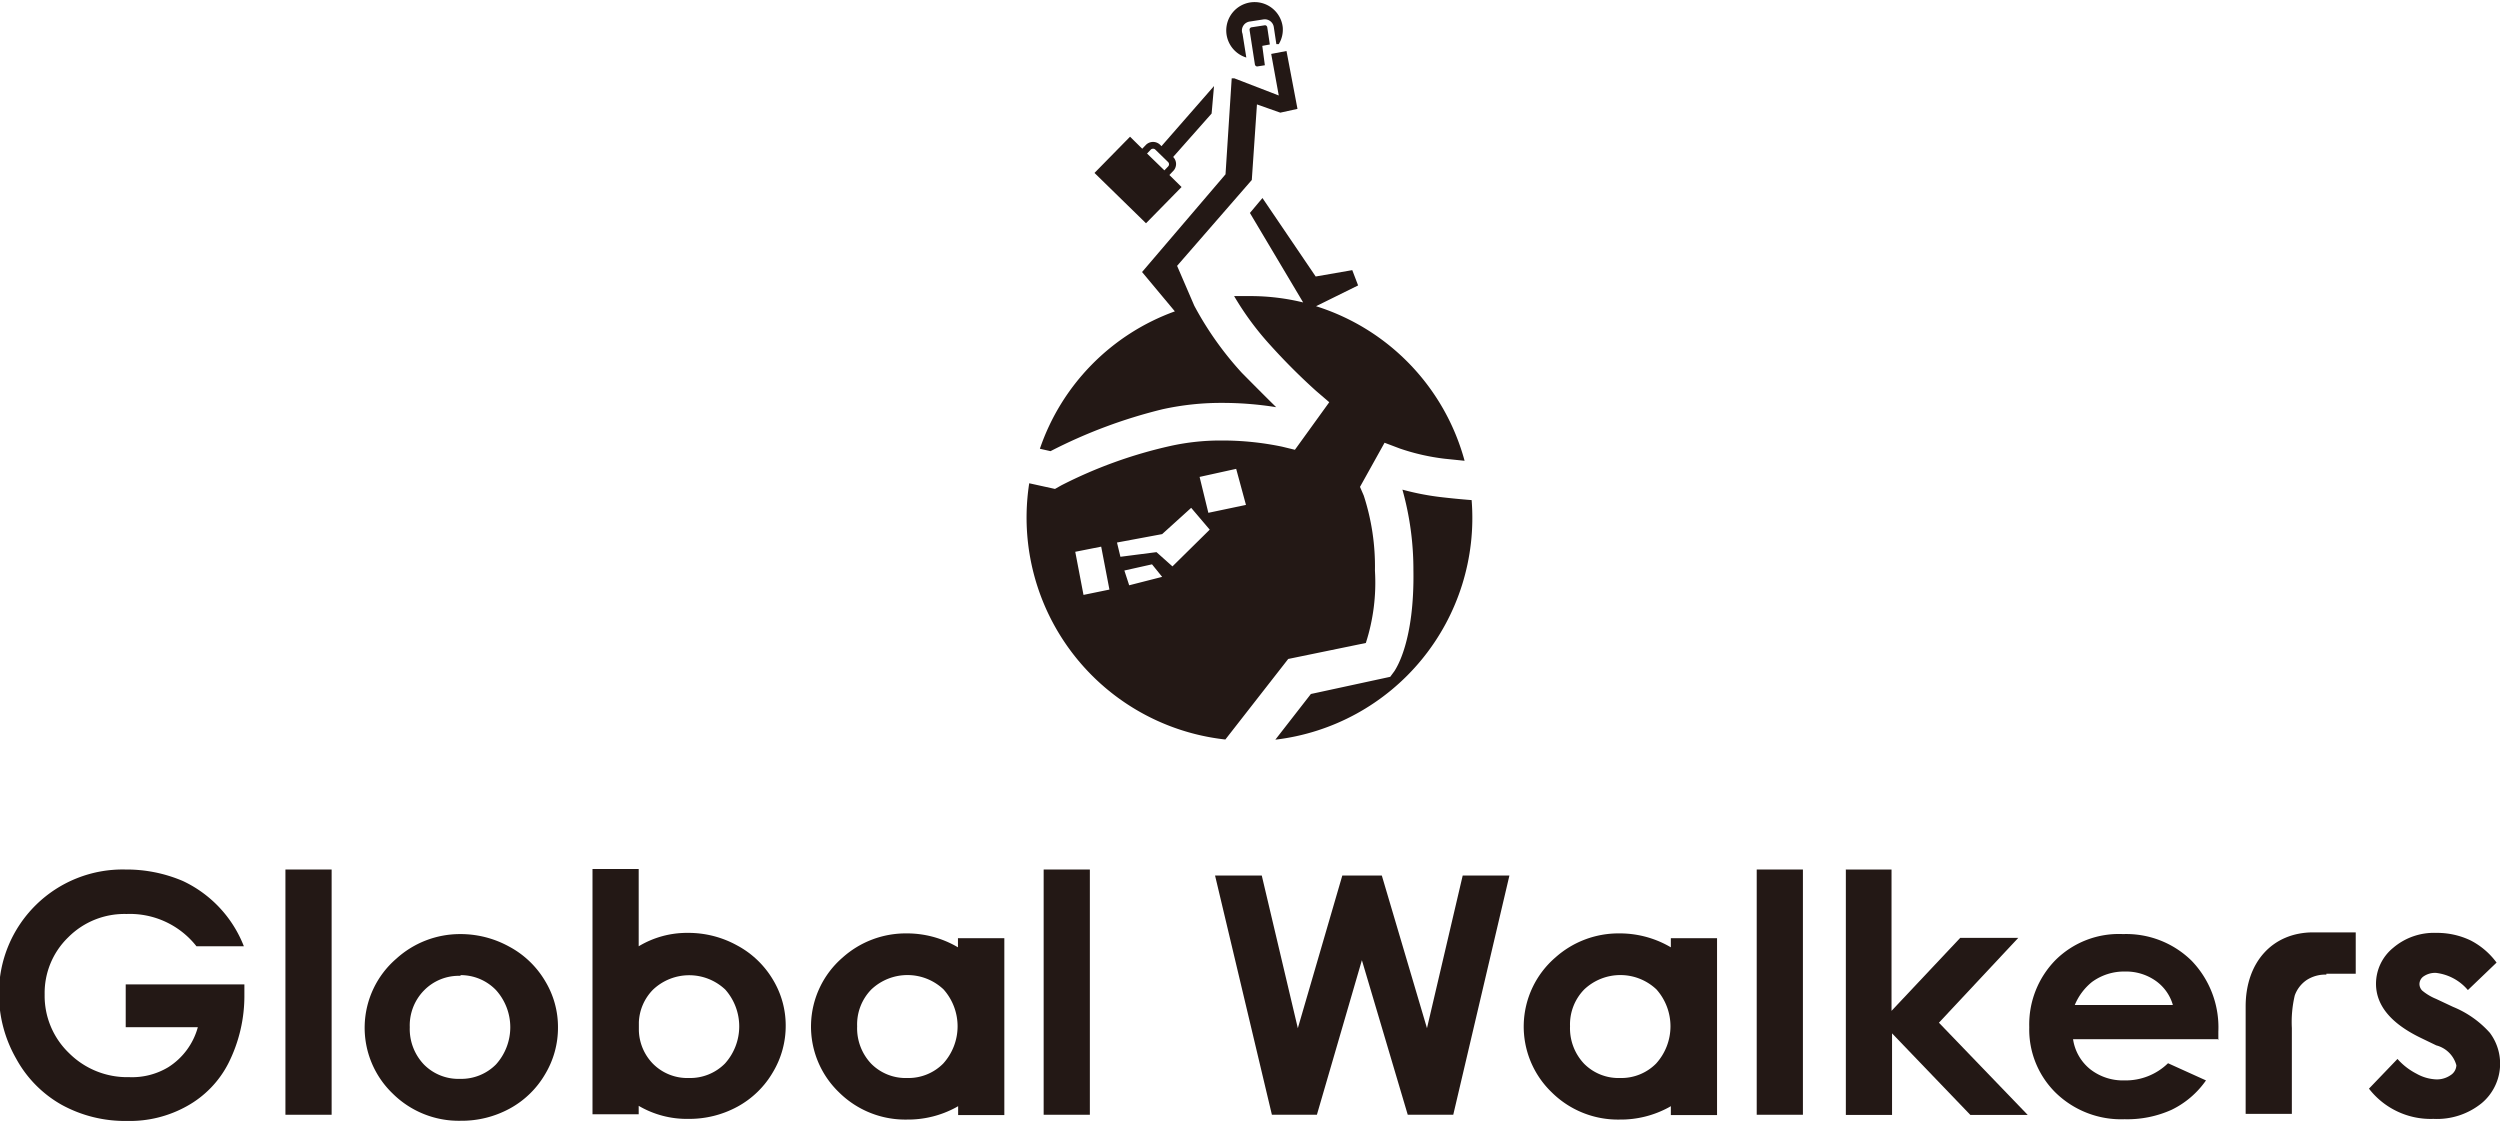
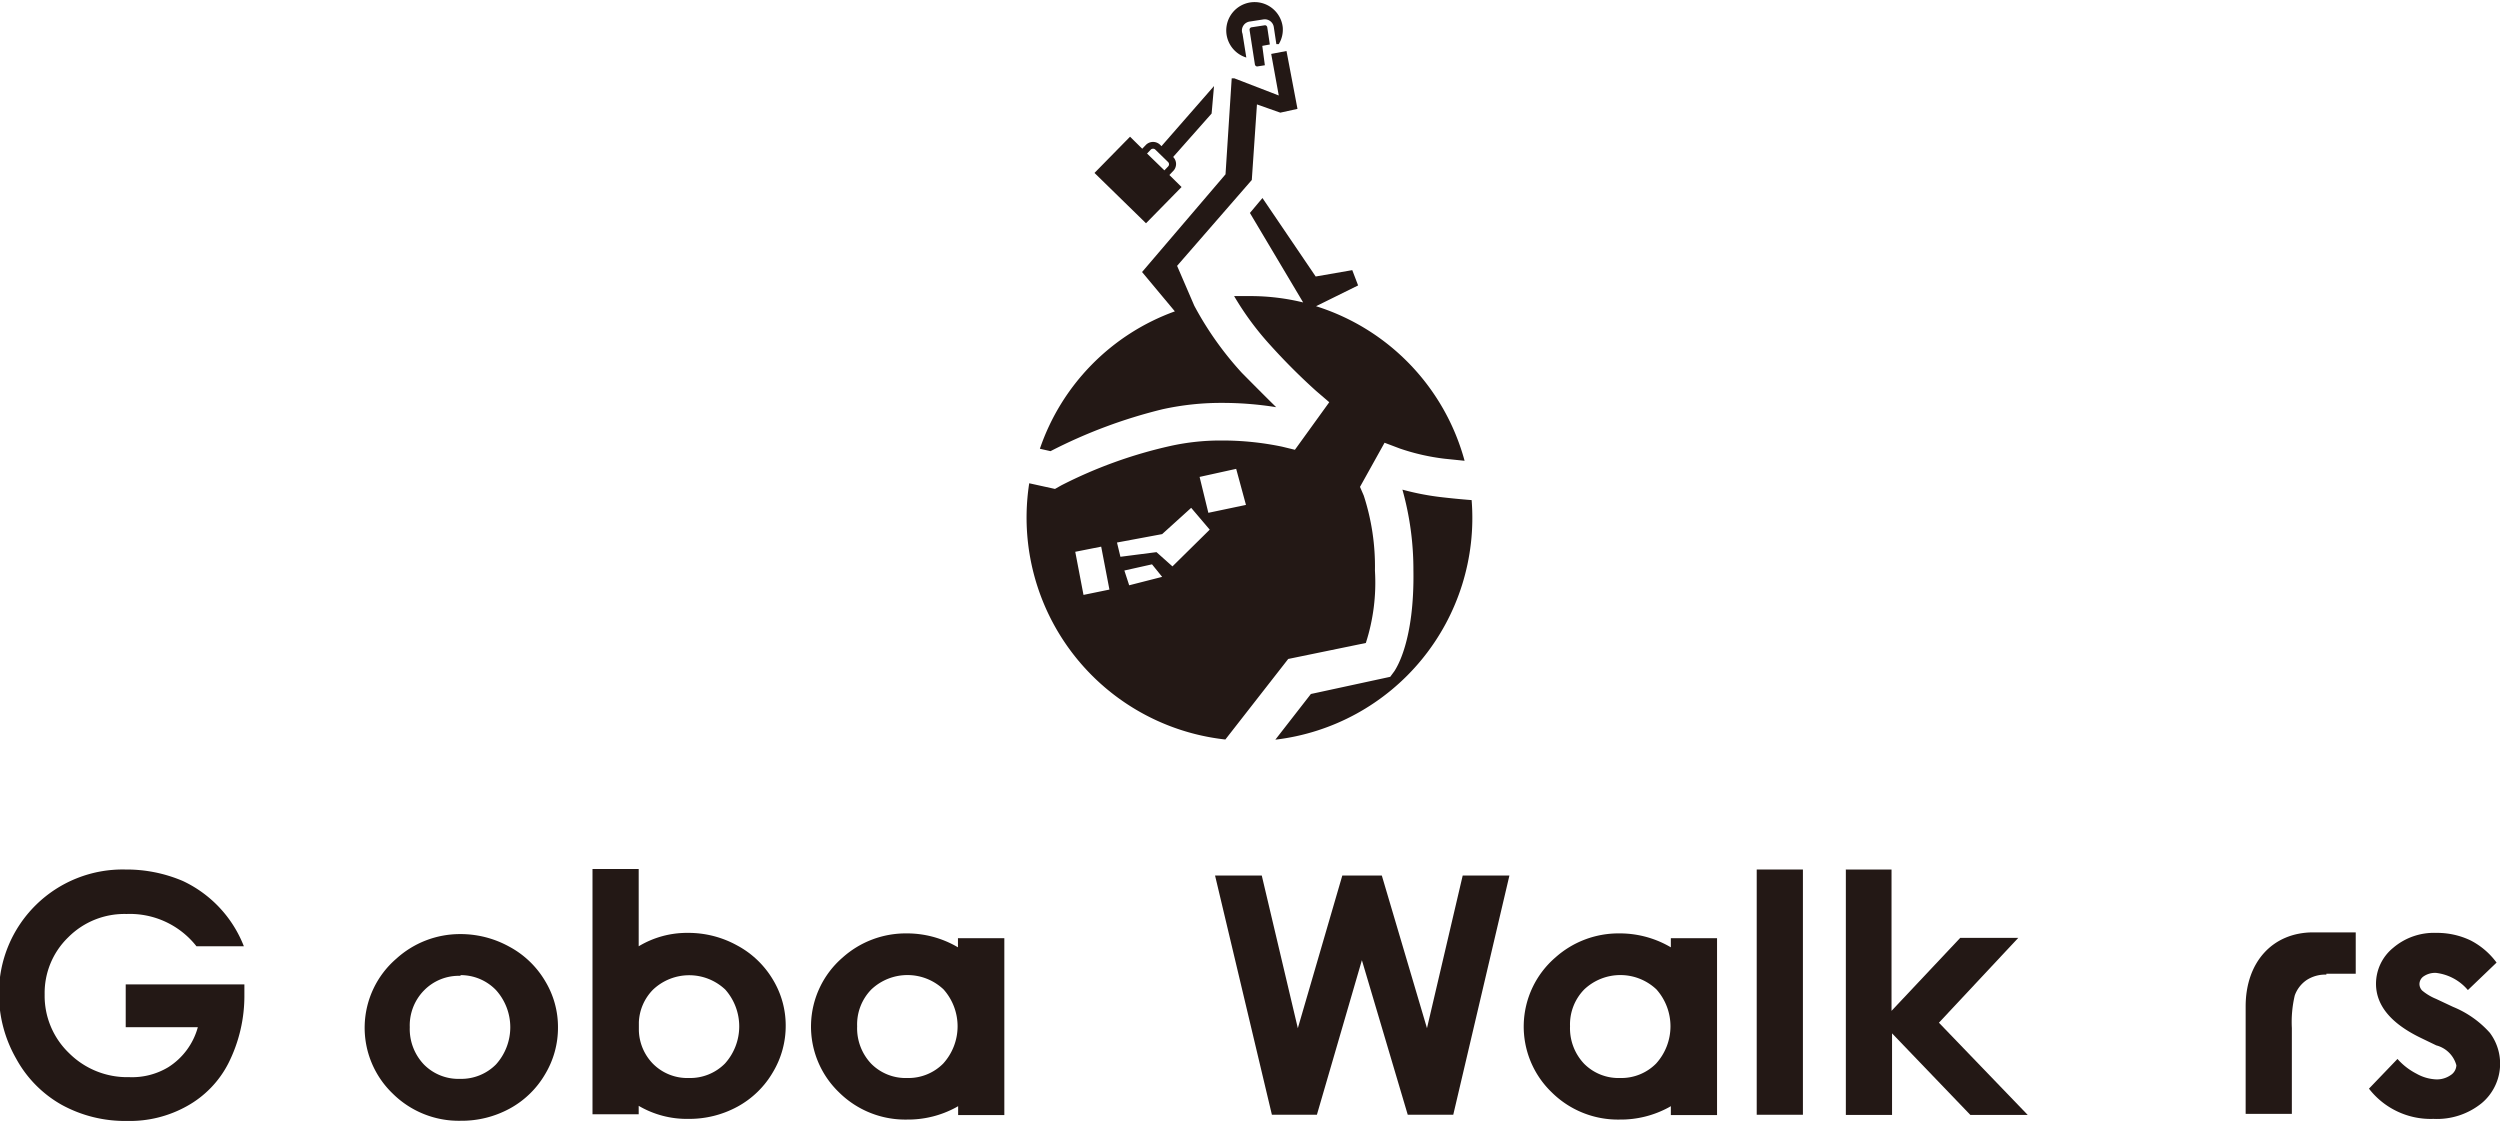
<svg xmlns="http://www.w3.org/2000/svg" viewBox="0 0 145.57 65.27">
  <title>global wolkers</title>
  <path d="M1534.84,1418.36a2,2,0,0,0-1.14.31,1.83,1.83,0,0,0-.7.9,6.72,6.72,0,0,0-.17,1.9v5h-2.69v-6.26c0-2.57,1.56-4.31,3.94-4.31h2.47v2.41h-1.71Z" transform="translate(-1399.38 -1361.61)" style="fill:#231815" />
  <path d="M1413.58,1416.71h-2.76a4.93,4.93,0,0,0-4.07-1.88,4.61,4.61,0,0,0-3.4,1.36,4.51,4.51,0,0,0-1.37,3.32,4.62,4.62,0,0,0,1.42,3.42,4.79,4.79,0,0,0,3.5,1.4,4.09,4.09,0,0,0,2.28-.58,4,4,0,0,0,1.72-2.33h-4.2v-2.49h6.91l0,0.59a8.72,8.72,0,0,1-.93,4,5.93,5.93,0,0,1-2.42,2.5,6.81,6.81,0,0,1-3.48.86,7.66,7.66,0,0,1-3.81-.94,6.84,6.84,0,0,1-2.65-2.69,7.57,7.57,0,0,1-1-3.76,7.2,7.2,0,0,1,7.36-7.25,8.35,8.35,0,0,1,3.35.67A7,7,0,0,1,1413.58,1416.71Z" transform="translate(-1399.38 -1361.61)" style="fill:#231815" />
-   <path d="M1416,1412.24h2.69v14.28H1416v-14.28Z" transform="translate(-1399.38 -1361.61)" style="fill:#231815" />
  <path d="M1426.17,1416a5.85,5.85,0,0,1,2.86.73,5.37,5.37,0,0,1,2.09,2,5.16,5.16,0,0,1,.75,2.7,5.25,5.25,0,0,1-.75,2.73,5.34,5.34,0,0,1-2.06,2,5.86,5.86,0,0,1-2.87.71,5.46,5.46,0,0,1-3.94-1.58,5.31,5.31,0,0,1,.21-7.86A5.51,5.51,0,0,1,1426.17,1416Zm0,2.43a2.83,2.83,0,0,0-2.09.84,2.91,2.91,0,0,0-.84,2.15,3,3,0,0,0,.83,2.18,2.82,2.82,0,0,0,2.09.83,2.85,2.85,0,0,0,2.1-.84,3.23,3.23,0,0,0,0-4.33A2.85,2.85,0,0,0,1426.22,1418.39Z" transform="translate(-1399.38 -1361.61)" style="fill:#231815" />
-   <path d="M1460.15,1412.24h2.69v14.28h-2.69v-14.28Z" transform="translate(-1399.38 -1361.61)" style="fill:#231815" />
  <path d="M1470.13,1412.59h2.72l2.1,8.89,2.59-8.89h2.3l2.63,8.89,2.08-8.89h2.72l-3.27,13.93h-2.65l-2.67-9-2.62,9h-2.62Z" transform="translate(-1399.38 -1361.61)" style="fill:#231815" />
  <path d="M1501.67,1412.24h2.69v14.28h-2.69v-14.28Z" transform="translate(-1399.38 -1361.61)" style="fill:#231815" />
  <path d="M1506.83,1412.24h2.69v8.23l4-4.25h3.38l-4.62,4.94,5.17,5.37h-3.34l-4.56-4.75v4.75h-2.69v-14.28Z" transform="translate(-1399.38 -1361.61)" style="fill:#231815" />
-   <path d="M1528.52,1422.12h-8.43a2.75,2.75,0,0,0,1,1.75,3.09,3.09,0,0,0,2,.65,3.53,3.53,0,0,0,2.53-1l2.21,1a5.21,5.21,0,0,1-2,1.71,6.27,6.27,0,0,1-2.74.55,5.46,5.46,0,0,1-4-1.53,5.16,5.16,0,0,1-1.55-3.83,5.35,5.35,0,0,1,1.54-3.92A5.23,5.23,0,0,1,1523,1416a5.42,5.42,0,0,1,4,1.56,5.59,5.59,0,0,1,1.55,4.12v0.49Zm-2.62-2a2.6,2.6,0,0,0-1-1.4,3,3,0,0,0-1.78-.54,3.17,3.17,0,0,0-1.93.61,3.38,3.38,0,0,0-1,1.34h5.69Z" transform="translate(-1399.38 -1361.61)" style="fill:#231815" />
  <path d="M1544.75,1417.66l-1.67,1.6a2.87,2.87,0,0,0-1.85-1,1.18,1.18,0,0,0-.71.19,0.55,0.55,0,0,0-.26.46,0.55,0.55,0,0,0,.16.38,3.09,3.09,0,0,0,.8.48l1,0.47a5.81,5.81,0,0,1,2.14,1.51,3,3,0,0,1-.47,4.09,4.13,4.13,0,0,1-2.82.92,4.54,4.54,0,0,1-3.75-1.76l1.66-1.73a3.77,3.77,0,0,0,1.11.86,2.53,2.53,0,0,0,1.13.33,1.4,1.4,0,0,0,.86-0.25,0.71,0.71,0,0,0,.33-0.57,1.64,1.64,0,0,0-1.17-1.16l-0.91-.44q-2.6-1.26-2.6-3.15a2.7,2.7,0,0,1,1-2.09,3.66,3.66,0,0,1,2.51-.87,4.52,4.52,0,0,1,2,.44A4.34,4.34,0,0,1,1544.75,1417.66Z" transform="translate(-1399.38 -1361.61)" style="fill:#231815" />
  <path d="M1496.67,1416.22v0.55l-0.14-.08a5.85,5.85,0,0,0-2.86-.73,5.51,5.51,0,0,0-3.72,1.4,5.31,5.31,0,0,0-.21,7.86,5.47,5.47,0,0,0,3.94,1.58,5.86,5.86,0,0,0,2.87-.71l0.12-.07v0.52h2.69v-10.3h-2.69Zm-0.86,7.32a2.85,2.85,0,0,1-2.1.84,2.82,2.82,0,0,1-2.09-.83,3,3,0,0,1-.82-2.18,2.91,2.91,0,0,1,.83-2.15,3.06,3.06,0,0,1,4.2,0A3.23,3.23,0,0,1,1495.81,1423.54Z" transform="translate(-1399.38 -1361.61)" style="fill:#231815" />
  <path d="M1455.16,1416.22v0.55l-0.14-.08a5.84,5.84,0,0,0-2.85-.73,5.51,5.51,0,0,0-3.72,1.4,5.31,5.31,0,0,0-.21,7.86,5.47,5.47,0,0,0,3.94,1.58,5.86,5.86,0,0,0,2.87-.71l0.12-.07v0.52h2.69v-10.3h-2.69Zm-0.86,7.32a2.85,2.85,0,0,1-2.1.84,2.82,2.82,0,0,1-2.09-.83,3,3,0,0,1-.82-2.18,2.91,2.91,0,0,1,.83-2.15,3.06,3.06,0,0,1,4.2,0A3.23,3.23,0,0,1,1454.3,1423.54Z" transform="translate(-1399.38 -1361.61)" style="fill:#231815" />
  <path d="M1444.39,1418.66a5.37,5.37,0,0,0-2.09-2,5.85,5.85,0,0,0-2.86-.73,5.44,5.44,0,0,0-2.87.78v-4.5h-2.69v14.28h2.69V1426a5.52,5.52,0,0,0,2.88.76,5.86,5.86,0,0,0,2.87-.71,5.34,5.34,0,0,0,2.06-2,5.24,5.24,0,0,0,.75-2.73A5.15,5.15,0,0,0,1444.39,1418.66Zm-2.8,4.88a2.85,2.85,0,0,1-2.1.84,2.82,2.82,0,0,1-2.09-.83,2.89,2.89,0,0,1-.82-1.93v-0.49a2.86,2.86,0,0,1,.83-1.9,3.06,3.06,0,0,1,4.2,0A3.23,3.23,0,0,1,1441.59,1423.54Z" transform="translate(-1399.38 -1361.61)" style="fill:#231815" />
  <path d="M1478.91,1399.05a11.45,11.45,0,0,0,.53-4.21,13.35,13.35,0,0,0-.65-4.37l-0.22-.51,1.43-2.57,0.9,0.34a12.63,12.63,0,0,0,2.59.59l1.17,0.12a13,13,0,0,0-8.65-9l2.45-1.21-0.34-.89-2.13.37-3.1-4.57-0.73.87,3.1,5.21a13,13,0,0,0-3.09-.37c-0.31,0-.62,0-0.93,0a17,17,0,0,0,2.11,2.86,36.13,36.13,0,0,0,2.66,2.66l0.77,0.66-2,2.77-0.74-.18a17,17,0,0,0-3.52-.36,13.48,13.48,0,0,0-3,.32,26.7,26.7,0,0,0-6.34,2.29l-0.37.21-1.5-.33a13,13,0,0,0,11.42,14.92l3.66-4.69Zm-11.26-4.46-0.93-.83-2.1.27-0.2-.83,2.63-.49,1.69-1.53,1.08,1.27Zm2.09-3.12-0.51-2.09,2.13-.47,0.57,2.1Zm-7.27,4.78-0.48-2.51,1.51-.3,0.48,2.5Zm2.66-.56-0.28-.86,1.61-.36,0.59,0.73Z" transform="translate(-1399.38 -1361.61)" style="fill:#231815" />
  <path d="M1485.07,1390.73c-0.64-.05-1.25-0.11-1.84-0.18a15.23,15.23,0,0,1-2.19-.43v0a17.27,17.27,0,0,1,.64,4.67c0.07,4.16-1,5.72-1.1,5.89l-0.25.34-4.62,1-2.07,2.66A13,13,0,0,0,1485.07,1390.73Z" transform="translate(-1399.38 -1361.61)" style="fill:#231815" />
  <path d="M1467.07,1385.44a15.83,15.83,0,0,1,3.52-.37,19.69,19.69,0,0,1,3.1.25c-0.48-.47-1.16-1.15-2-2a19.07,19.07,0,0,1-2.77-3.91l-1-2.32,4.35-5,0.3-4.4,1.36,0.48,1-.22-0.64-3.37-0.89.17,0.44,2.42-2.59-1-0.15,0-0.36,5.59-4.86,5.69,1.91,2.29a12.95,12.95,0,0,0-7.86,8l0.62,0.14A29.5,29.5,0,0,1,1467.07,1385.44Z" transform="translate(-1399.38 -1361.61)" style="fill:#231815" />
  <path d="M1470.07,1366.62l-3.06,3.5-0.08-.08a0.59,0.59,0,0,0-.82,0l-0.22.23-0.71-.7-2.07,2.11,3,2.93,2.07-2.11-0.71-.7,0.22-.23a0.58,0.58,0,0,0,0-.82h0l2.24-2.53Zm-3.9,3.93,0.22-.23a0.19,0.19,0,0,1,.26,0l0.74,0.72a0.19,0.19,0,0,1,.06.13,0.19,0.19,0,0,1-.05.13l-0.22.23Z" transform="translate(-1399.38 -1361.61)" style="fill:#231815" />
  <path d="M1472.88,1364.28l0.44-.08-0.15-1a0.14,0.14,0,0,0-.13-0.12l-0.79.12a0.14,0.14,0,0,0-.11.16l0.31,2a0.14,0.14,0,0,0,.13.12h0l0.45-.07Z" transform="translate(-1399.38 -1361.61)" style="fill:#231815" />
  <path d="M1472.18,1362.86l0.77-.12a0.53,0.53,0,0,1,.6.44l0.15,1,0.14,0a1.63,1.63,0,0,0,.23-1,1.65,1.65,0,1,0-2.12,1.78l-0.22-1.38A0.53,0.53,0,0,1,1472.18,1362.86Z" transform="translate(-1399.38 -1361.61)" style="fill:#231815" />
</svg>